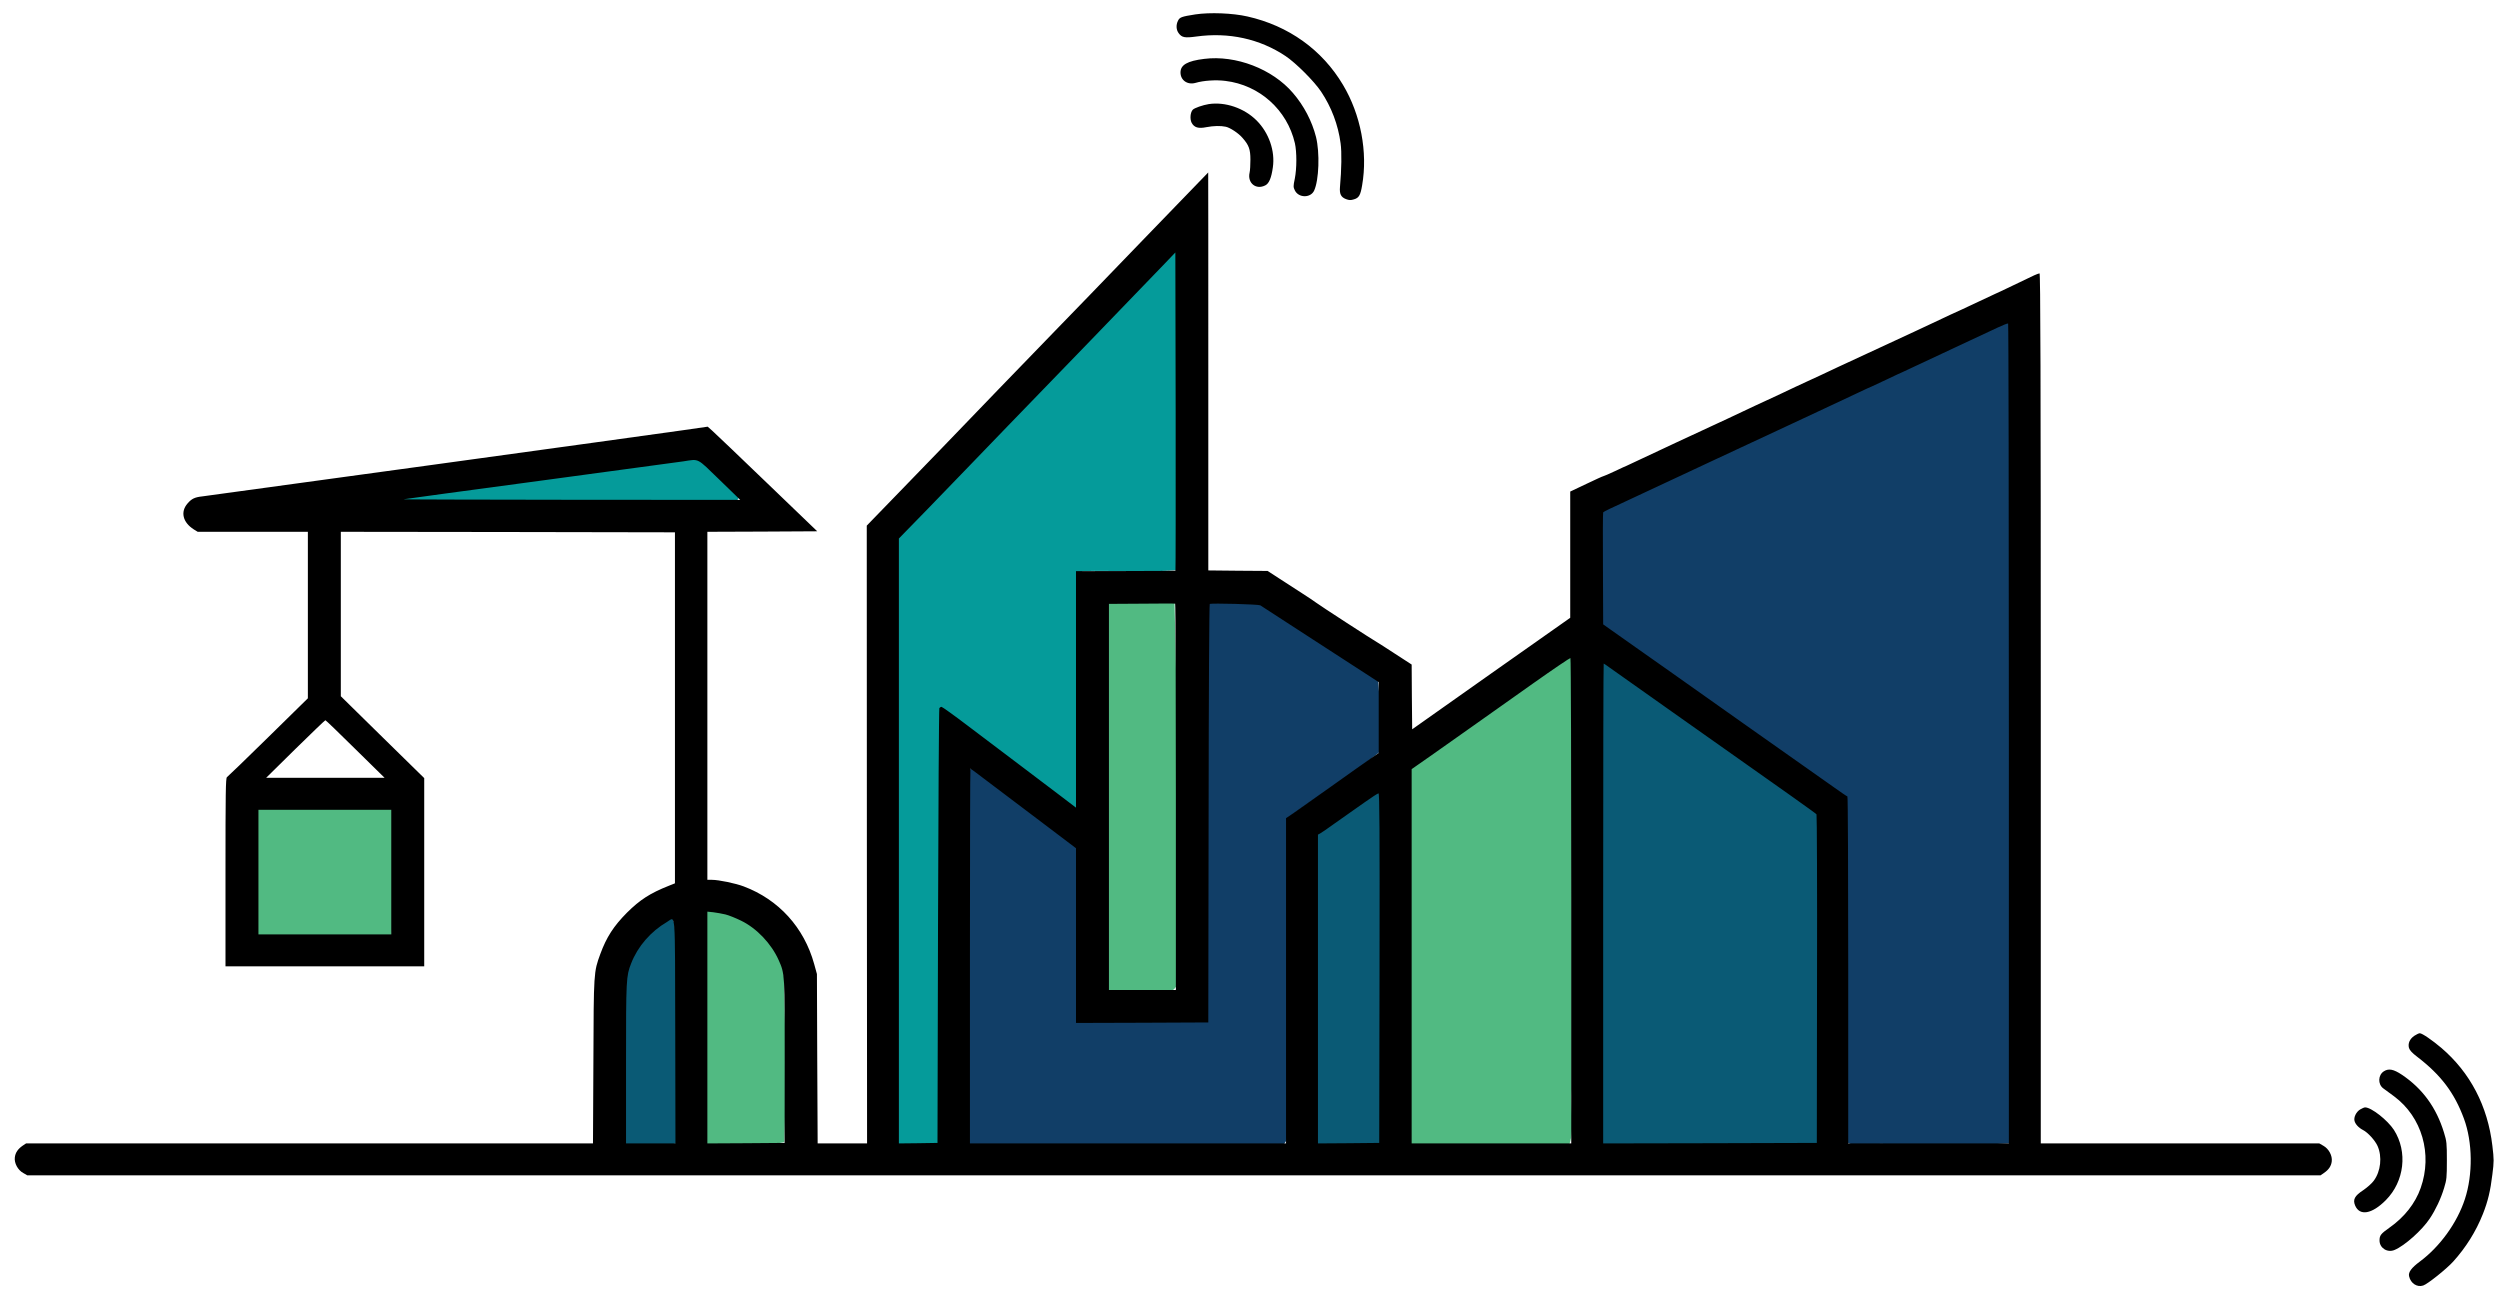
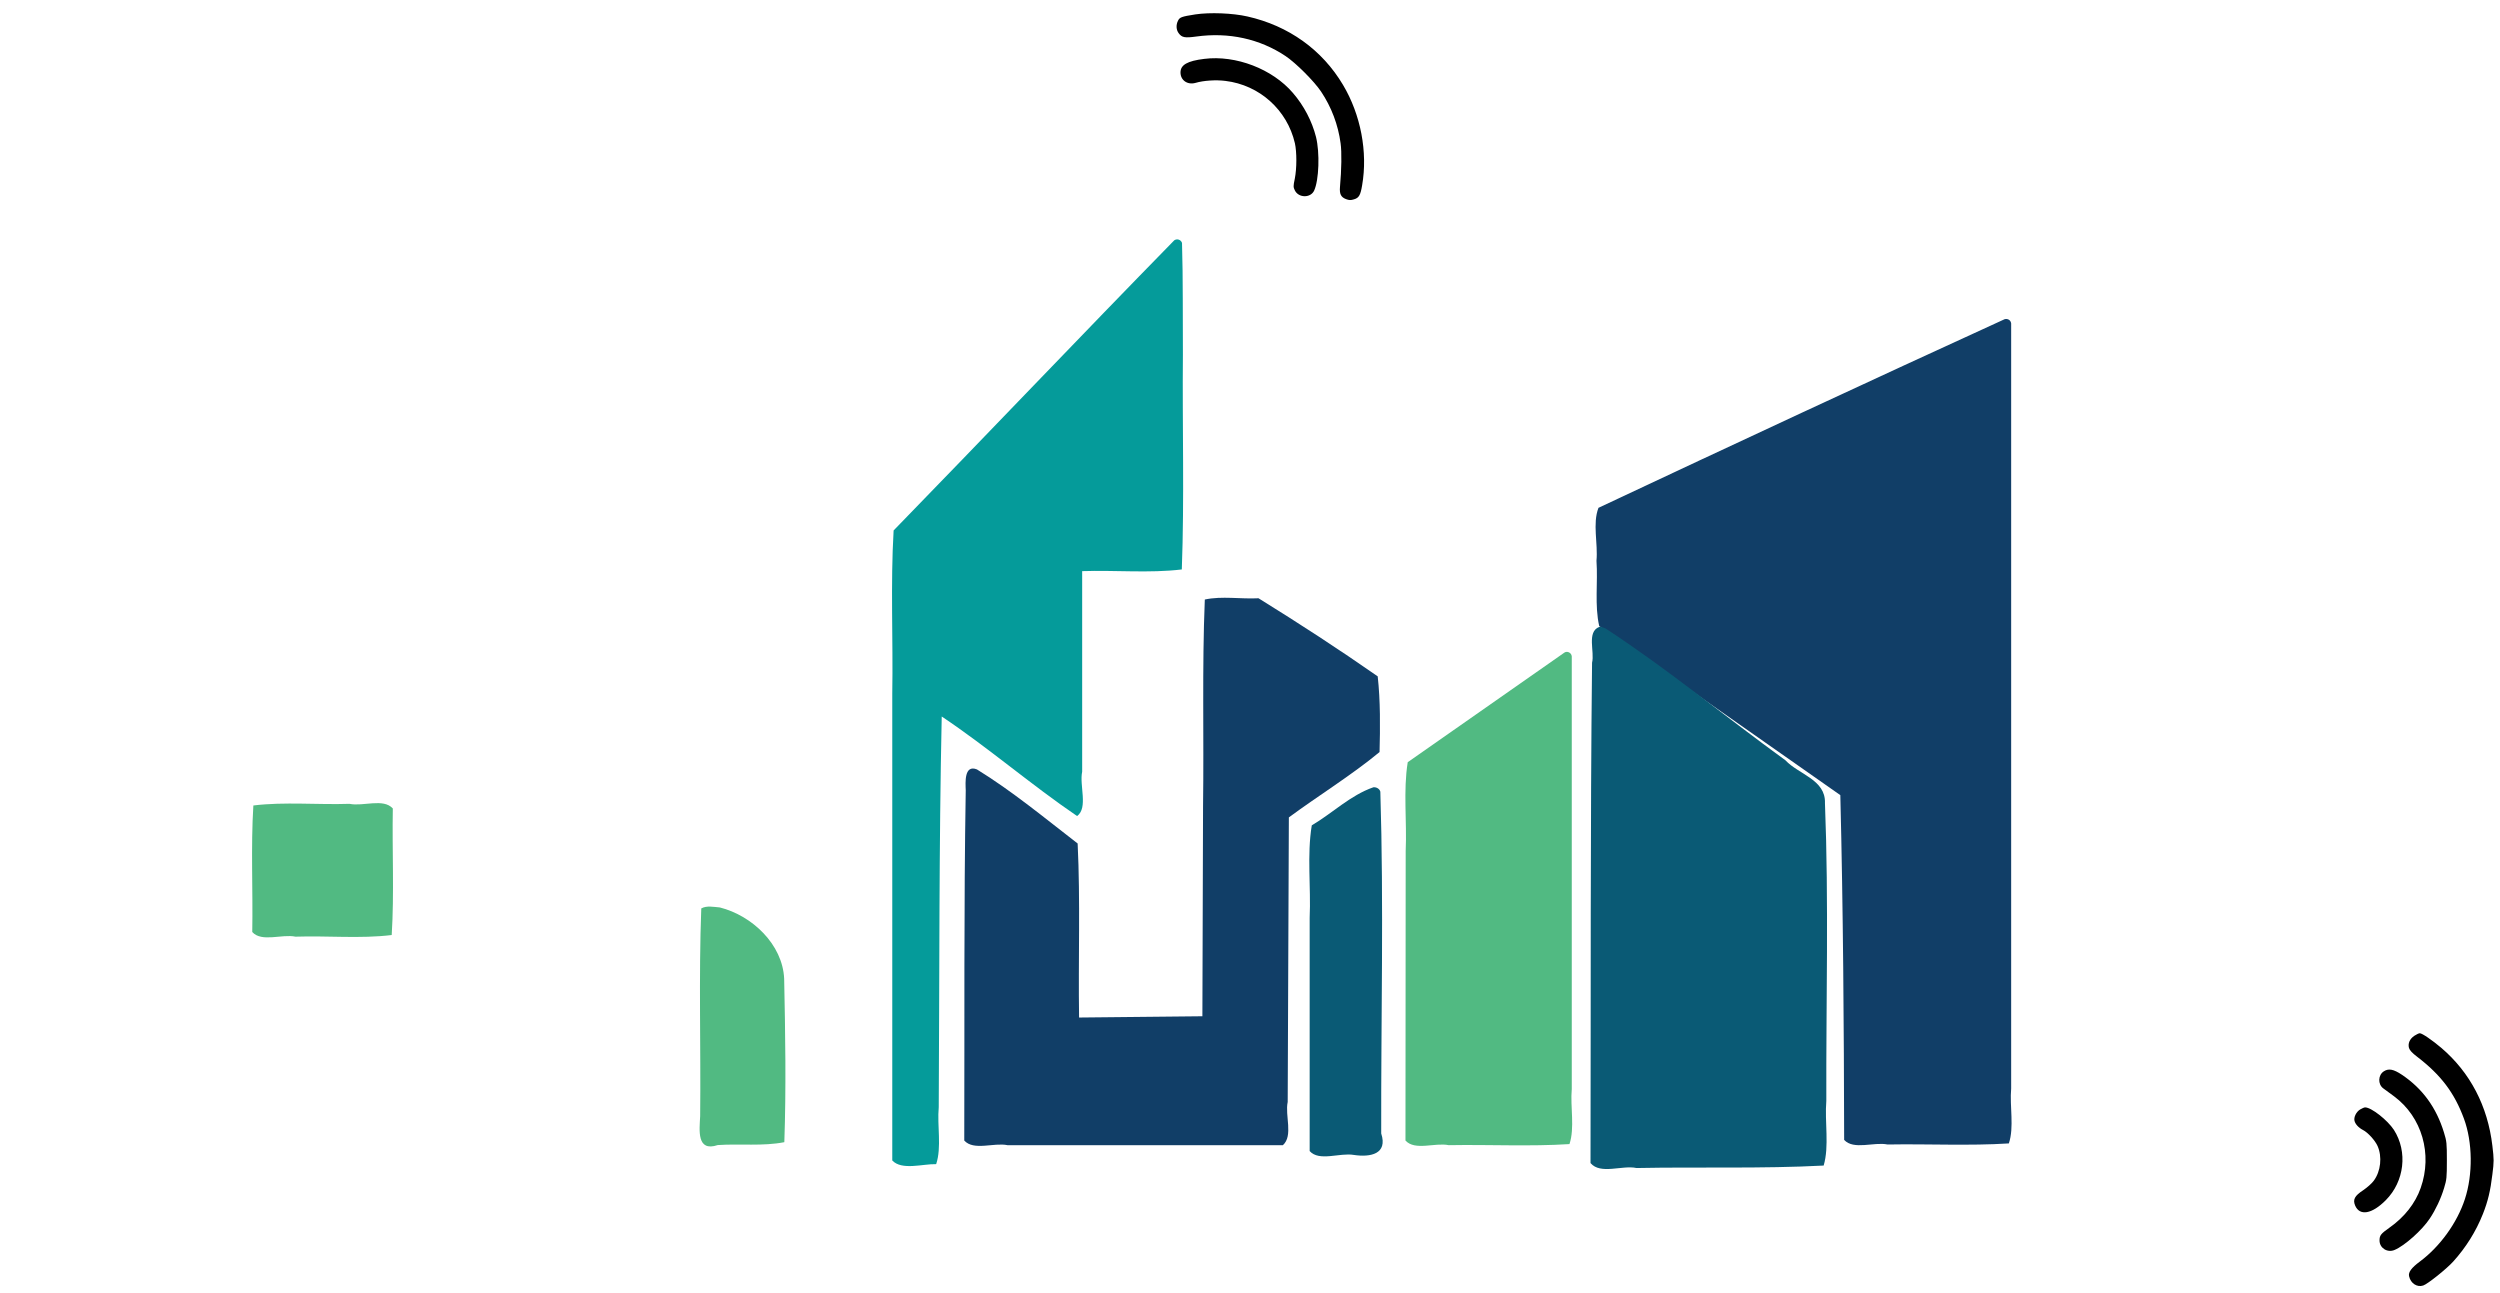
<svg xmlns="http://www.w3.org/2000/svg" version="1.1" id="Ebene_1" x="0px" y="0px" width="2428px" height="1256px" viewBox="385 453.5 2428 1256" enable-background="new 385 453.5 2428 1256" xml:space="preserve">
  <path id="path1709" fill="#059B9A" d="M1525.473,686.866c-91.403,93.394-181.435,188.159-272.588,281.811  c-3.071,52.315-0.431,105.752-1.312,158.497c0,151.127,0,302.254,0,453.381c9.225,9.885,29.702,3.203,42.628,3.571  c5.497-16.427,0.842-37.24,2.503-55.301c0.77-126.476,0.186-253.084,2.903-379.455c45.196,30.218,86.828,66.333,131.475,96.686  c10.884-8.021,2.072-29.727,4.919-43.08c0-64.928,0-129.855,0-194.783c32.14-1.091,65.234,2.168,96.776-1.647  c2.551-69.183,0.423-139.215,1.054-208.728c-0.271-36.12,0.233-72.285-0.857-108.379  C1531.891,686.199,1528.121,685.045,1525.473,686.866L1525.473,686.866z" />
-   <path id="path1711" fill="#059B9A" d="M1056.056,894.726c-94.38,11.233-188.906,22.418-282.88,36.084  c-7.367,12.599,14.206,7.91,21.584,8.88c101.521,0.951,203.049,0.716,304.574,1.003c12.48-9.026-13.388-19.141-18.695-27.616  C1072.465,907.428,1066.187,896.85,1056.056,894.726z" />
  <path id="path1713" fill="#113E67" d="M2331.938,763.485c-131.847,60.307-263.301,121.517-394.498,183.21  c-5.938,15.403-0.362,34.618-1.941,51.455c1.498,20.987-1.948,43.221,2.668,63.422c78.053,54.728,156.106,109.453,234.16,164.179  c2.771,111.586,3.482,223.174,3.713,334.815c9.284,10.157,28.92,1.713,42.184,4.475c39.18-0.706,78.987,1.412,117.777-1.049  c5.324-15.839,0.686-35.896,2.244-53.308c0-247.691,0-495.383,0-743.074C2337.857,764.403,2334.85,762.68,2331.938,763.485  L2331.938,763.485z" />
  <path id="path1715" fill="#113E67" d="M1555.114,1035.756c-2.734,66.412-0.776,133.679-1.711,200.419  c-0.214,68.103-0.429,136.205-0.643,204.308c-39.922,0.418-79.844,0.831-119.766,1.24c-0.848-56.25,1.314-113.214-1.388-169.022  c-31.76-24.521-63.415-50.766-97.802-71.944c-12.491-5.03-11.167,12.882-10.879,20.205c-1.888,113.396-1.077,226.816-1.431,340.225  c9.207,10.22,28.801,1.732,42.002,4.507c89.153,0,178.308,0,267.461,0c10.216-9.205,1.833-28.788,4.655-41.982  c0.375-92.119,0.751-184.238,1.126-276.357c29.05-21.424,60.563-40.718,88.085-63.462c0.643-24.033,0.852-49.694-1.789-73.517  c-37.487-26.178-76.761-51.693-115.759-75.849C1590.068,1035.45,1571.727,1032.183,1555.114,1035.756L1555.114,1035.756z" />
  <path id="path1717" fill="#0A5A75" d="M1938.15,1062.373c-12.376,4.938-4.243,24.062-6.944,34.758  c-1.775,161.975-1.108,323.967-1.493,485.949c9.802,11.489,30.626,1.768,44.668,4.805c60.496-1.2,121.674,0.774,181.748-2.399  c5.625-18.816,0.883-42.334,2.595-62.901c-0.292-96.356,2.446-192.867-1.324-289.133c0.802-22.838-25.589-27.846-38.3-41.483  c-58.303-42.329-114.261-88.546-174.416-127.87C1942.639,1063.117,1940.438,1062.211,1938.15,1062.373L1938.15,1062.373z" />
  <path id="path1719" fill="#0A5A75" d="M1718.8,1218.115c-22.254,7.731-39.735,25.125-59.8,36.977  c-4.779,28.956-0.701,60.045-2.057,89.825c0,75.497,0,150.994,0,226.491c9.297,10.441,29.253,1.396,42.809,3.752  c16.196,2.452,33.226-0.795,26.68-20.838c-0.265-110.628,2.563-221.374-0.842-331.933  C1724.831,1219.513,1721.706,1217.787,1718.8,1218.115z" />
-   <path id="path1721" fill="#0A5A75" d="M1033.591,1342.377c-17.505,6.934-30.156,24.1-38.843,40.361  c-8.441,28.544-3.106,59.312-5.172,88.686c0.779,30.948-2.652,62.789,0.792,93.175c16.676,1.42,35.198,2.541,51.616-0.498  c2.011-60.133,0.01-121.081-0.472-181.522c-1.653-12.75,1.878-27.471-4.133-39.088  C1036.312,1342.615,1034.929,1342.291,1033.591,1342.377z" />
  <path id="path1723" fill="#51BA82" d="M631.065,1235.78c-2.51,40.587-0.346,82.005-1.069,122.91  c9.215,10.211,28.8,1.729,42.002,4.502c31.027-1.062,62.994,2.138,93.433-1.592c2.51-40.587,0.346-82.006,1.069-122.91  c-9.215-10.212-28.799-1.729-42.002-4.502C693.504,1235.25,661.457,1232.052,631.065,1235.78z" />
  <path id="path1725" fill="#51BA82" d="M1066.075,1335.771c-2.524,66.858-0.354,134.558-1.079,201.738  c-0.667,13.451-3.649,35.034,17.083,28.077c21.428-1.445,43.857,1.281,64.655-2.799c1.837-52.545,0.931-105.859-0.156-158.677  c-1.503-33.545-31.207-61.374-62.422-69.287C1078.287,1334.355,1071.381,1332.761,1066.075,1335.771z" />
-   <path id="path1727" fill="#51BA82" d="M1456.065,1035.78c-2.499,67.672-0.355,136.17-1.069,204.16  c0.707,57.761-1.41,116.144,1.052,173.518c15.882,5.302,35.993,0.683,53.45,2.234c20.718,6.51,21.748-11.599,19.502-27.002  c0.221-116.708-0.17-233.426-3.311-350.098c-8.893-9.893-27.585-1.836-40.347-4.404  C1475.755,1035.193,1465.037,1032.129,1456.065,1035.78L1456.065,1035.78z" />
  <path id="path1729" fill="#51BA82" d="M1904.415,1087.255c-50.71,35.544-101.472,71.017-152.227,106.499  c-4.485,27.787-0.697,57.608-1.985,86.182c-0.071,93.75-0.139,187.5-0.207,281.25c9.207,10.22,28.801,1.732,42.002,4.507  c39.01-0.709,78.646,1.416,117.268-1.052c5.303-15.882,0.684-35.993,2.234-53.45c0-140.083,0-280.166,0-420.249  C1911.172,1087.485,1907.279,1085.481,1904.415,1087.255z" />
  <path id="path274" d="M1545.9,467.492c-13.5,2.1-15.2,2.8-16.801,6.1c-2.1,4.101-1.8,8.9,0.601,12.101c3.1,4.3,6,4.8,17,3.3  c31.6-4.4,61.8,2.2,86.899,19c10.101,6.8,27.601,24.3,34.4,34.4c10.1,15.1,16.6,32.3,19,50.3c1.2,8.5,0.9,25.6-0.6,42.3  c-0.601,6.9,0.899,10,5.899,11.9c3,1.1,4.5,1.199,7.7,0.199c4.8-1.399,6.3-4,7.9-13.6c5.6-32.3-1.301-68.6-18.601-97.6  c-20.2-34-52.8-57.4-92.8-66.4C1582,466.192,1559.9,465.393,1545.9,467.492z" />
  <path id="path276" d="M1554.5,510.692c-16.3,2-23,5.8-23,13.2c0,7.6,6.8,12.3,14.6,10.1c7.801-2.3,19.801-3.1,29.101-1.9  c33,4,59.899,28.101,67.399,60.5c1.9,8.5,1.9,24.5-0.1,34.5c-1.5,7.2-1.5,8.101,0,11.2c3.6,7.601,15.4,7.7,18.8,0.3  c4.7-10.199,5.601-36.8,1.8-52.1c-3.899-15.3-11.699-30.3-22.399-42.7C1620.8,520.492,1585.2,506.792,1554.5,510.692z" />
-   <path id="path278" d="M1559,554.592c-5.7,0.9-14.1,3.801-15.6,5.5c-2.4,2.601-2.9,9-1.101,12.601c2.5,4.7,6.5,5.899,14.4,4.3  c6.899-1.3,13.8-1.5,18.8-0.4c4.2,0.9,12.4,6.301,16.2,10.801c6.2,7,7.7,11.1,7.7,21.1c0,4.9-0.301,10.7-0.801,12.7  c-2.3,10.1,6.301,17,15.301,12.3c3.6-1.8,5.899-7.3,7.3-17.5c2.3-15.8-3.8-33.5-15.8-45.5S1575,552.192,1559,554.592z" />
-   <path id="path280" d="M1494.4,687.192c-35.101,36.5-73.101,75.7-84.4,87.3c-22,22.6-88.2,91.2-111.9,115.9  c-8,8.3-27.3,28.3-42.899,44.3l-28.4,29.3l0.101,300l0.199,300h-24h-24l-0.399-82.3l-0.3-82.2l-2.7-9.8  c-9.8-35.4-34.4-62.5-68.4-75.3c-7.899-3-24.3-6.4-30.8-6.4h-4.5v-169v-169l53.4-0.2l53.3-0.3l-48.9-47  c-26.899-25.9-50.8-48.7-53.2-50.8l-4.3-3.8l-24.399,3.5c-28.101,4.1-457.301,63.1-466.4,64.199c-7.3,0.801-10.3,2.2-14.3,6.801  c-7.2,8.199-4.7,18.399,5.899,25.199l3.9,2.4h53.5H684v80.9v80.8l-38.6,37.899c-21.301,20.9-39.301,38.301-40,38.7  c-1.2,0.7-1.4,15.5-1.4,92.2v91.5h96.5H797v-91.4v-91.399l-40.5-39.7l-40.5-39.8v-79.8v-79.9l162.3,0.2l162.2,0.3v170.4v170.5  l-6,2.399c-18.1,7.2-27.9,13.5-40.6,26.101c-12.9,13-19.9,23.8-25.9,40.199c-6.4,17.5-6.4,17.4-6.7,104.601l-0.399,79.3H685.6H410.3  l-3.3,2.2c-4.6,3.2-7.1,6.8-7.6,11.399c-0.7,5.5,2.899,12.2,8.1,15.101l4,2.3h1113.6H2638.7l3.3-2.3c4.6-3.101,7.1-6.7,7.6-11.3  c0.7-5.5-2.899-12.2-8.1-15.101l-4-2.3h-135.2H2367v-422.5c0-324.8-0.3-422.5-1.2-422.5c-0.6,0-3,0.9-5.2,1.9  c-2.3,1.1-11.699,5.6-20.899,10c-9.3,4.5-17,8.1-17.2,8.1s-7.4,3.4-16,7.5c-8.7,4.1-15.8,7.5-16,7.5c-0.1,0-5.4,2.4-11.6,5.3  c-6.301,3-14.101,6.7-17.4,8.2s-11.2,5.2-17.5,8.2s-21.2,9.899-33,15.3s-30.3,14-41,19c-10.7,5.1-24.2,11.4-30,14  s-16.7,7.8-24.3,11.4c-7.7,3.6-14,6.6-14.2,6.6c-0.1,0-5.6,2.5-12.1,5.6c-6.5,3.101-18.301,8.601-26.301,12.4  c-32.5,15-74,34.4-85.8,40c-6.899,3.3-12.6,6-12.8,6s-5.1,2.2-10.9,5c-5.8,2.7-11,5-11.5,5s-7.899,3.4-16.5,7.5l-15.6,7.4v61.3v61.3  l-76.8,54.1l-76.7,54.2l-0.3-31.399l-0.2-31.5l-15.9-10.301c-8.699-5.699-16.8-10.899-18.1-11.6c-3.5-1.9-56.1-36-59.1-38.4  c-1.5-1.199-7.4-5.1-13-8.699c-5.7-3.7-15.7-10.101-22.101-14.301l-11.7-7.6l-28.8-0.2l-28.8-0.3v-193.3c0-106.2,0-193.2-0.1-193.2  C1558.4,620.992,1529.6,650.792,1494.4,687.192z M1526.6,1007.692c-0.199,0.2-22,0.399-48.5,0.399l-48.1,0.101v114.899v114.801  l-14.7-11.2c-8.2-6.2-26.3-19.9-40.3-30.5c-14-10.5-36.5-27.5-49.9-37.7c-13.399-10.2-25-18.5-25.699-18.5  c-0.7,0-1.601,0.6-2.101,1.2c-0.399,0.7-1,96-1.3,211.8l-0.5,210.5l-18.7,0.3l-18.8,0.2v-293.7v-293.8l27.8-28.5  c15.2-15.7,32-33,37.2-38.5s23.6-24.6,41-42.5c30.9-31.8,131.3-135.7,152-157.3l10.5-11l0.3,154.3  C1526.9,937.893,1526.8,1007.492,1526.6,1007.692z M2336,1166.092v397.9h-78h-78v-168.5c0-92.7-0.3-168.5-0.8-168.5  c-0.4,0-6.9-4.4-14.4-9.8c-7.6-5.3-20-14.101-27.5-19.4c-27.399-19.3-48-33.8-56.3-39.7c-4.7-3.399-16.8-12-27-19.1  c-19.9-14.1-27.8-19.7-49.2-34.8c-7.6-5.3-21.399-15.101-30.8-21.7s-20.4-14.4-24.5-17.3l-7.5-5.3l-0.2-54  c-0.2-29.801-0.1-54.4,0.2-54.801c0.6-0.8,7.8-4.199,26-12.6c7.4-3.4,28.1-13.1,46-21.5s35.2-16.5,38.5-18s13.4-6.3,22.5-10.5  c9.1-4.3,22.1-10.3,29-13.5s17-7.9,22.5-10.5s19.5-9.1,31-14.5c11.6-5.4,26.3-12.3,32.8-15.4c6.5-3.1,12-5.6,12.2-5.6s6.9-3.2,15-7  c8.1-3.9,14.8-7,15-7c0.1,0,5.8-2.7,12.6-5.9c6.801-3.199,18.9-8.899,26.9-12.6c28.6-13.3,43.6-20.3,53-24.8c5.2-2.4,9.8-4.3,10.3-4  C2335.7,767.893,2336,947.192,2336,1166.092z M1083.8,919.492l20.101,19.5l-164.2-0.1c-90.3-0.101-163.5-0.301-162.7-0.5  c0.8-0.2,60.2-8.301,132-17.9c71.8-9.7,134.6-18.2,139.5-18.9C1064.4,899.192,1061.2,897.592,1083.8,919.492z M1527,1227.592v187.4  h-32.5H1462v-187.5v-187.5l31.8-0.2c17.4-0.2,32-0.2,32.5,0C1526.7,1039.992,1527,1124.492,1527,1227.592z M1609,1041.393  c0.8,0.6,23.8,15.399,51,33.1s52.8,34.2,56.8,36.8l7.2,4.7v34.4v34.399l-7.7,5.3c-4.3,3-21.399,15-38,26.9  c-16.6,11.8-33.399,23.7-37.2,26.3l-7.1,4.8v158v157.9h-153.5H1327v-182c0-100.1,0.2-182,0.5-182c0.2,0,7.1,5.1,15.2,11.3  c8.2,6.2,31.1,23.601,51.1,38.601l36.2,27.399v84.9v84.8l64.3-0.2l64.2-0.3l0.3-202.9c0.101-118.5,0.601-203.199,1.101-203.5  C1561.4,1039.092,1607.4,1040.393,1609,1041.393z M1911,1328.592v235.4h-77.5H1756v-181.8v-181.7l21.3-14.9  c11.601-8.3,30.2-21.399,41.2-29.1c11-7.8,36-25.5,55.5-39.3s35.8-24.8,36.2-24.601C1910.7,1092.893,1911,1199.092,1911,1328.592z   M1948.3,1101.893c2.9,2.1,30,21.3,60.2,42.6c123.9,87.4,140,98.9,140.7,99.9c0.399,0.6,0.7,72.6,0.5,160.1l-0.2,159l-103.7,0.3  l-103.8,0.2v-233c0-128.1,0.2-233,0.5-233S1945.4,1099.692,1948.3,1101.893z M730.1,1180.992l28.4,27.9H701h-57.5l28.4-28  c15.6-15.301,28.699-27.9,29.1-27.9C701.5,1152.992,714.5,1165.592,730.1,1180.992z M1724.8,1393.692l-0.3,169.8l-29.7,0.3  l-29.8,0.2v-149.9v-150l2.2-1.199c1.1-0.601,7.6-5,14.2-9.801c6.699-4.699,13.199-9.399,14.6-10.3c1.4-1,7.9-5.6,14.5-10.2  c6.6-4.699,12.6-8.6,13.3-8.6C1724.8,1223.992,1725,1258.292,1724.8,1393.692z M765,1300.492v60.5h-64.5H636v-60.5v-60.5h64.5H765  V1300.492z M1089.5,1341.592c3.3,0.801,10.2,3.601,15.3,6.101c15.2,7.399,29.4,22.399,36.5,38.399c5.9,13.301,5.9,13.2,5.8,98.9  l-0.1,78.5l-37.5,0.3l-37.5,0.2v-112.6v-112.5l5.8,0.6C1080.9,1339.893,1086.2,1340.792,1089.5,1341.592z M1040.8,1455.292  l0.2,108.7h-24h-24v-77.4c0-82.6,0.1-85,5-97.5c6.3-16.3,19-31,34.8-40.199C1041.3,1343.893,1040.5,1333.393,1040.8,1455.292z" />
  <path id="path282" d="M2729.9,1459.393c-4.601,3.1-6.5,7.5-5.301,11.899c0.7,2.2,3,4.8,7.9,8.5c23.2,17.8,36.2,35,45.5,60.2  c8.4,22.8,8.8,54,0.9,78.1c-7.5,23-24.2,46.101-43.7,60.601c-8.2,6.1-11.4,10.399-10.5,14.3c1.5,6.9,7.8,11,13.7,9  c4.199-1.3,22.8-16.2,29.1-23.2c12.4-13.7,22.2-29.399,28.9-46.3c4.8-12.1,7.3-22.4,9.199-38.4c1.601-12.5,1.601-14.399,0-27.8  c-4.5-38.5-21.5-71.1-49.6-95.1c-9-7.601-18.6-14.2-20.9-14.2C2734.2,1456.992,2731.9,1458.092,2729.9,1459.393z" />
  <path id="path284" d="M2700.3,1493.893c-5.8,3.6-6.1,12.6-0.7,16.6c1.5,1.1,6.301,4.6,10.601,7.8c27,20.101,37.399,56,25.8,88.9  c-5.2,14.899-15.8,28.399-30.2,38.5c-8.6,6.1-9.8,7.6-9.8,12.6c0,7.3,7.6,12.101,14.5,9.2c9.8-4,27-19.4,34.4-30.7  c5.699-8.6,10.6-19,13.8-29.5c2.5-8.2,2.7-10.1,2.7-26.8c0-16.8-0.2-18.6-2.801-27c-7.399-24.3-20.899-42.8-40.899-56.2  C2709.6,1491.893,2704.9,1490.992,2700.3,1493.893z" />
  <path id="path286" d="M2677.2,1530.992c-3.8,2.3-6.4,7.5-5.5,11.1c0.8,3.2,4,6.7,8.3,8.9c4.7,2.4,11.7,10.1,14.1,15.5  c4.601,10.4,3.101,24.5-3.6,33.6c-1.8,2.601-6.5,6.7-10.3,9.301c-8.4,5.5-10.3,9.1-7.9,14.899c4.4,10.4,16.3,8.4,29.8-5.2  c18.101-18.199,21.4-47,7.9-68.199c-6.2-9.5-21.9-21.9-28-21.9C2681.2,1528.992,2679,1529.893,2677.2,1530.992z" />
</svg>